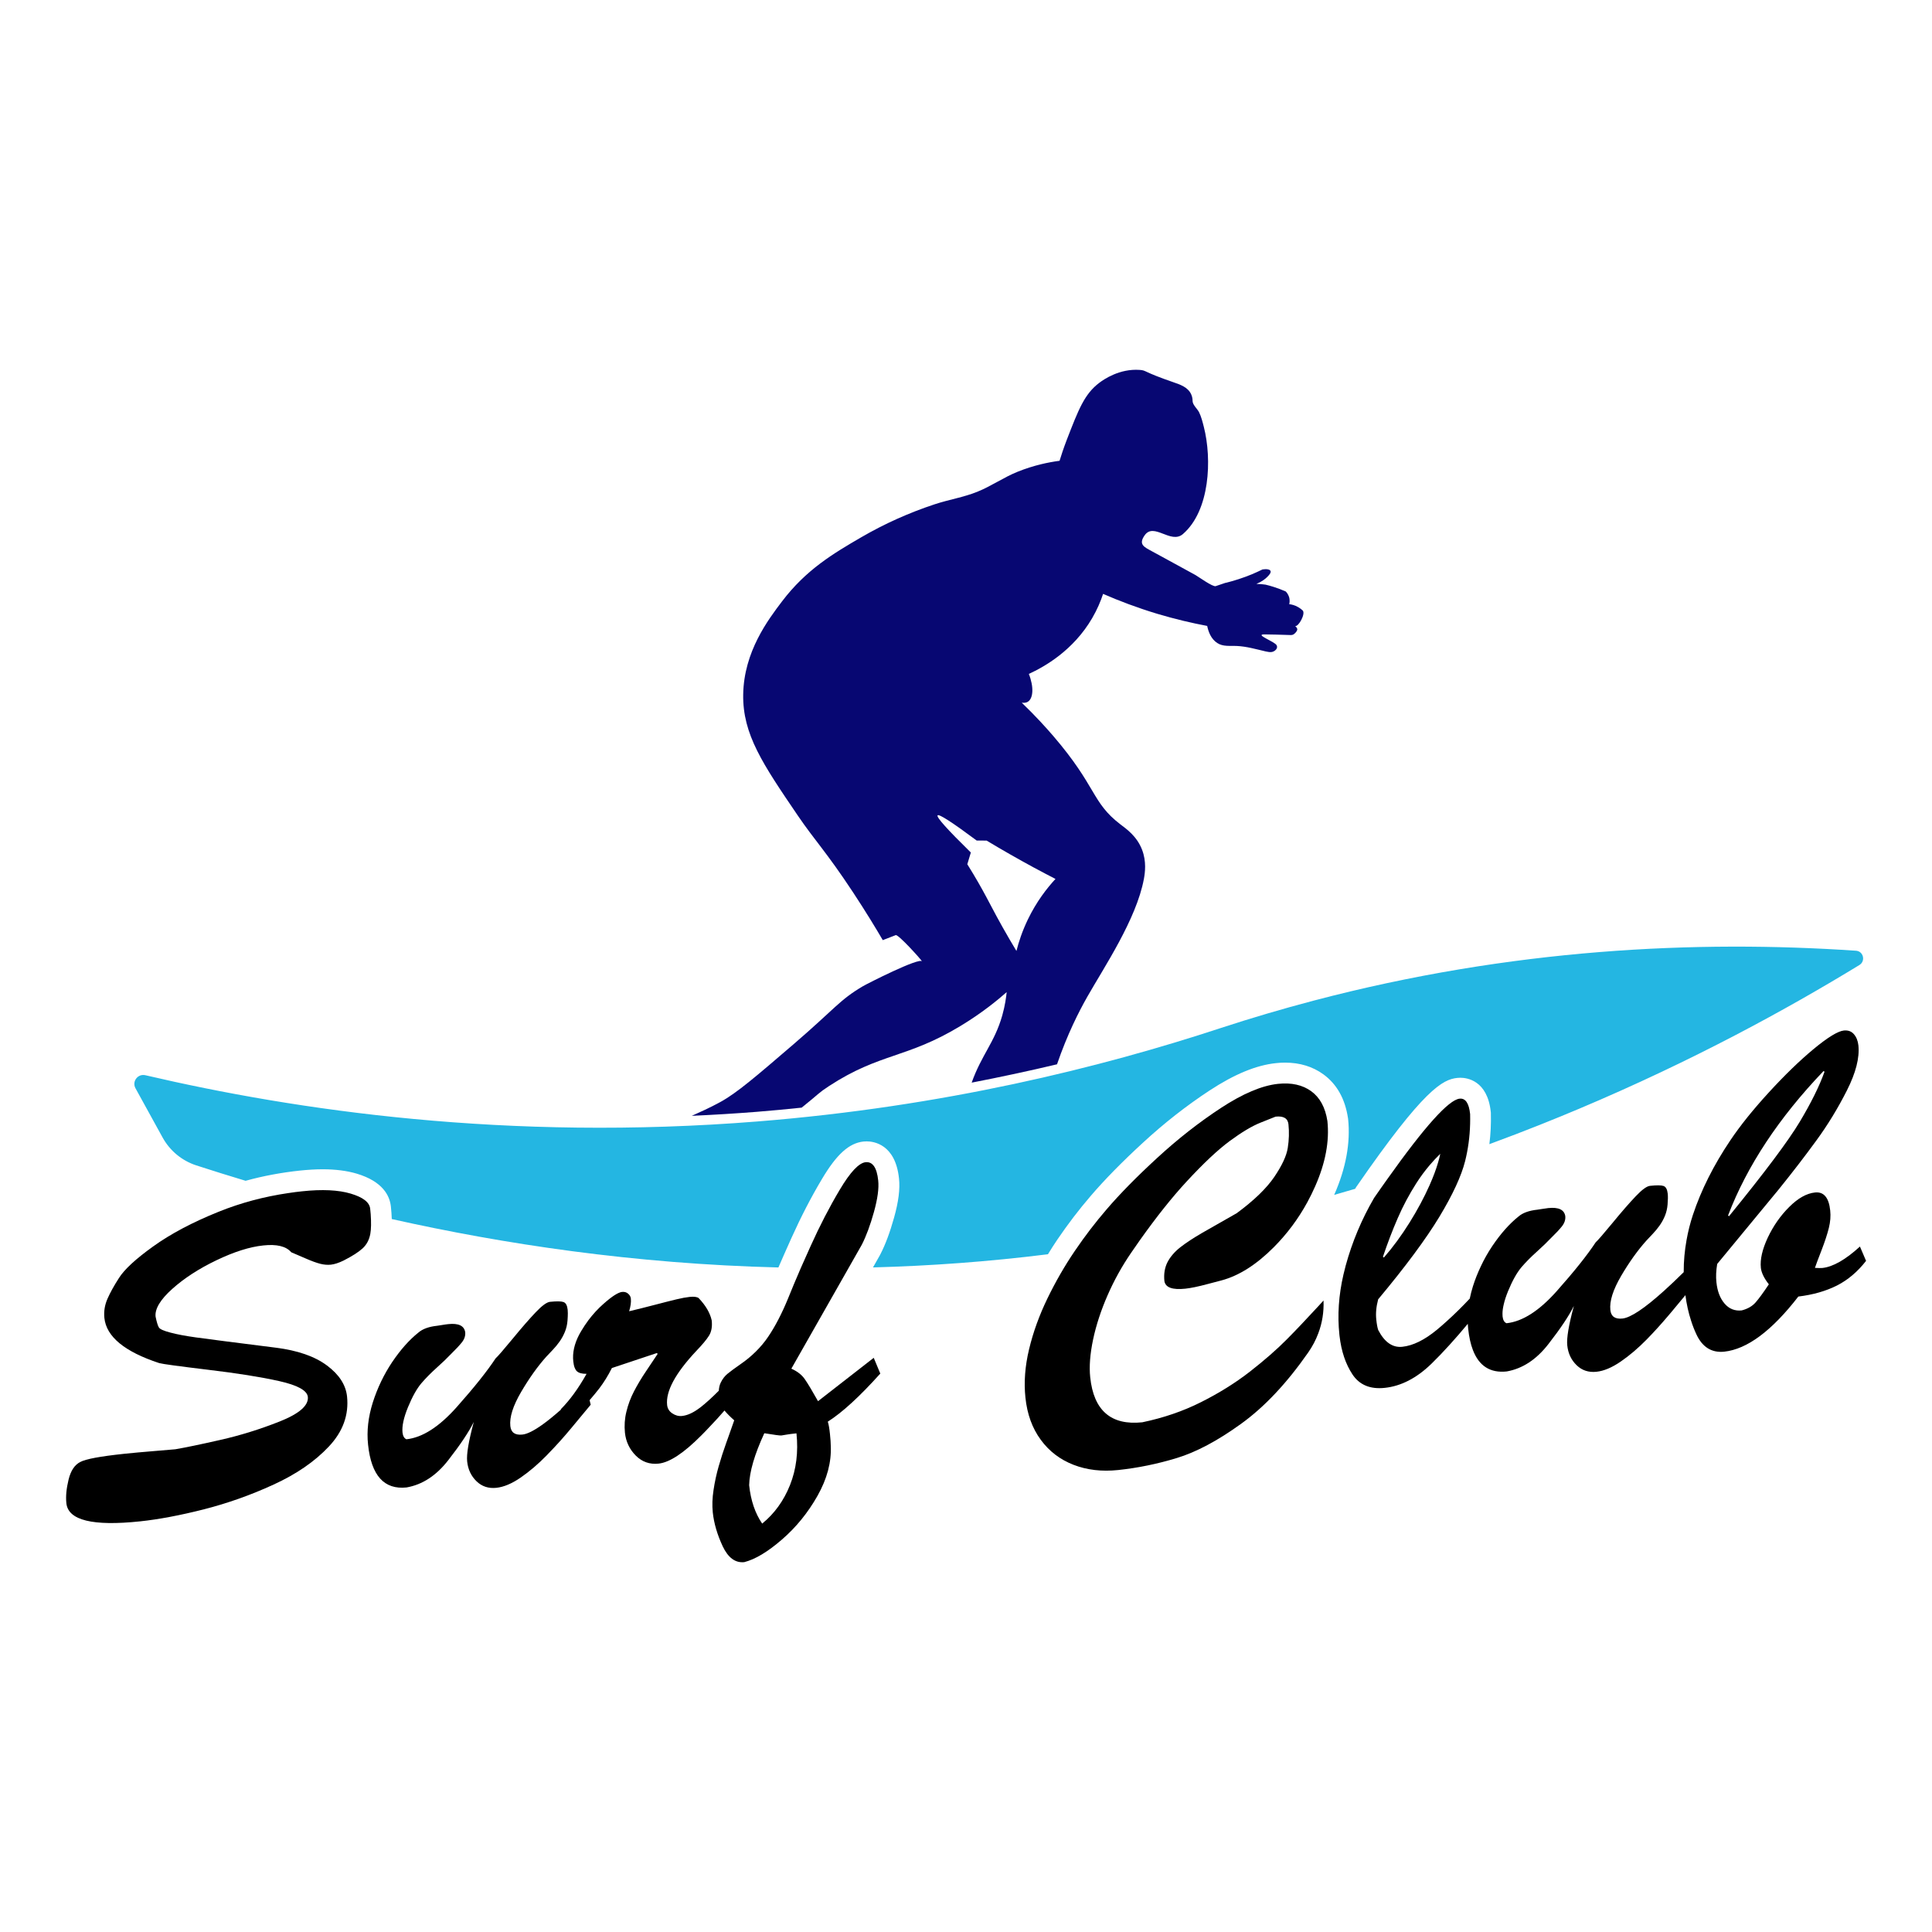
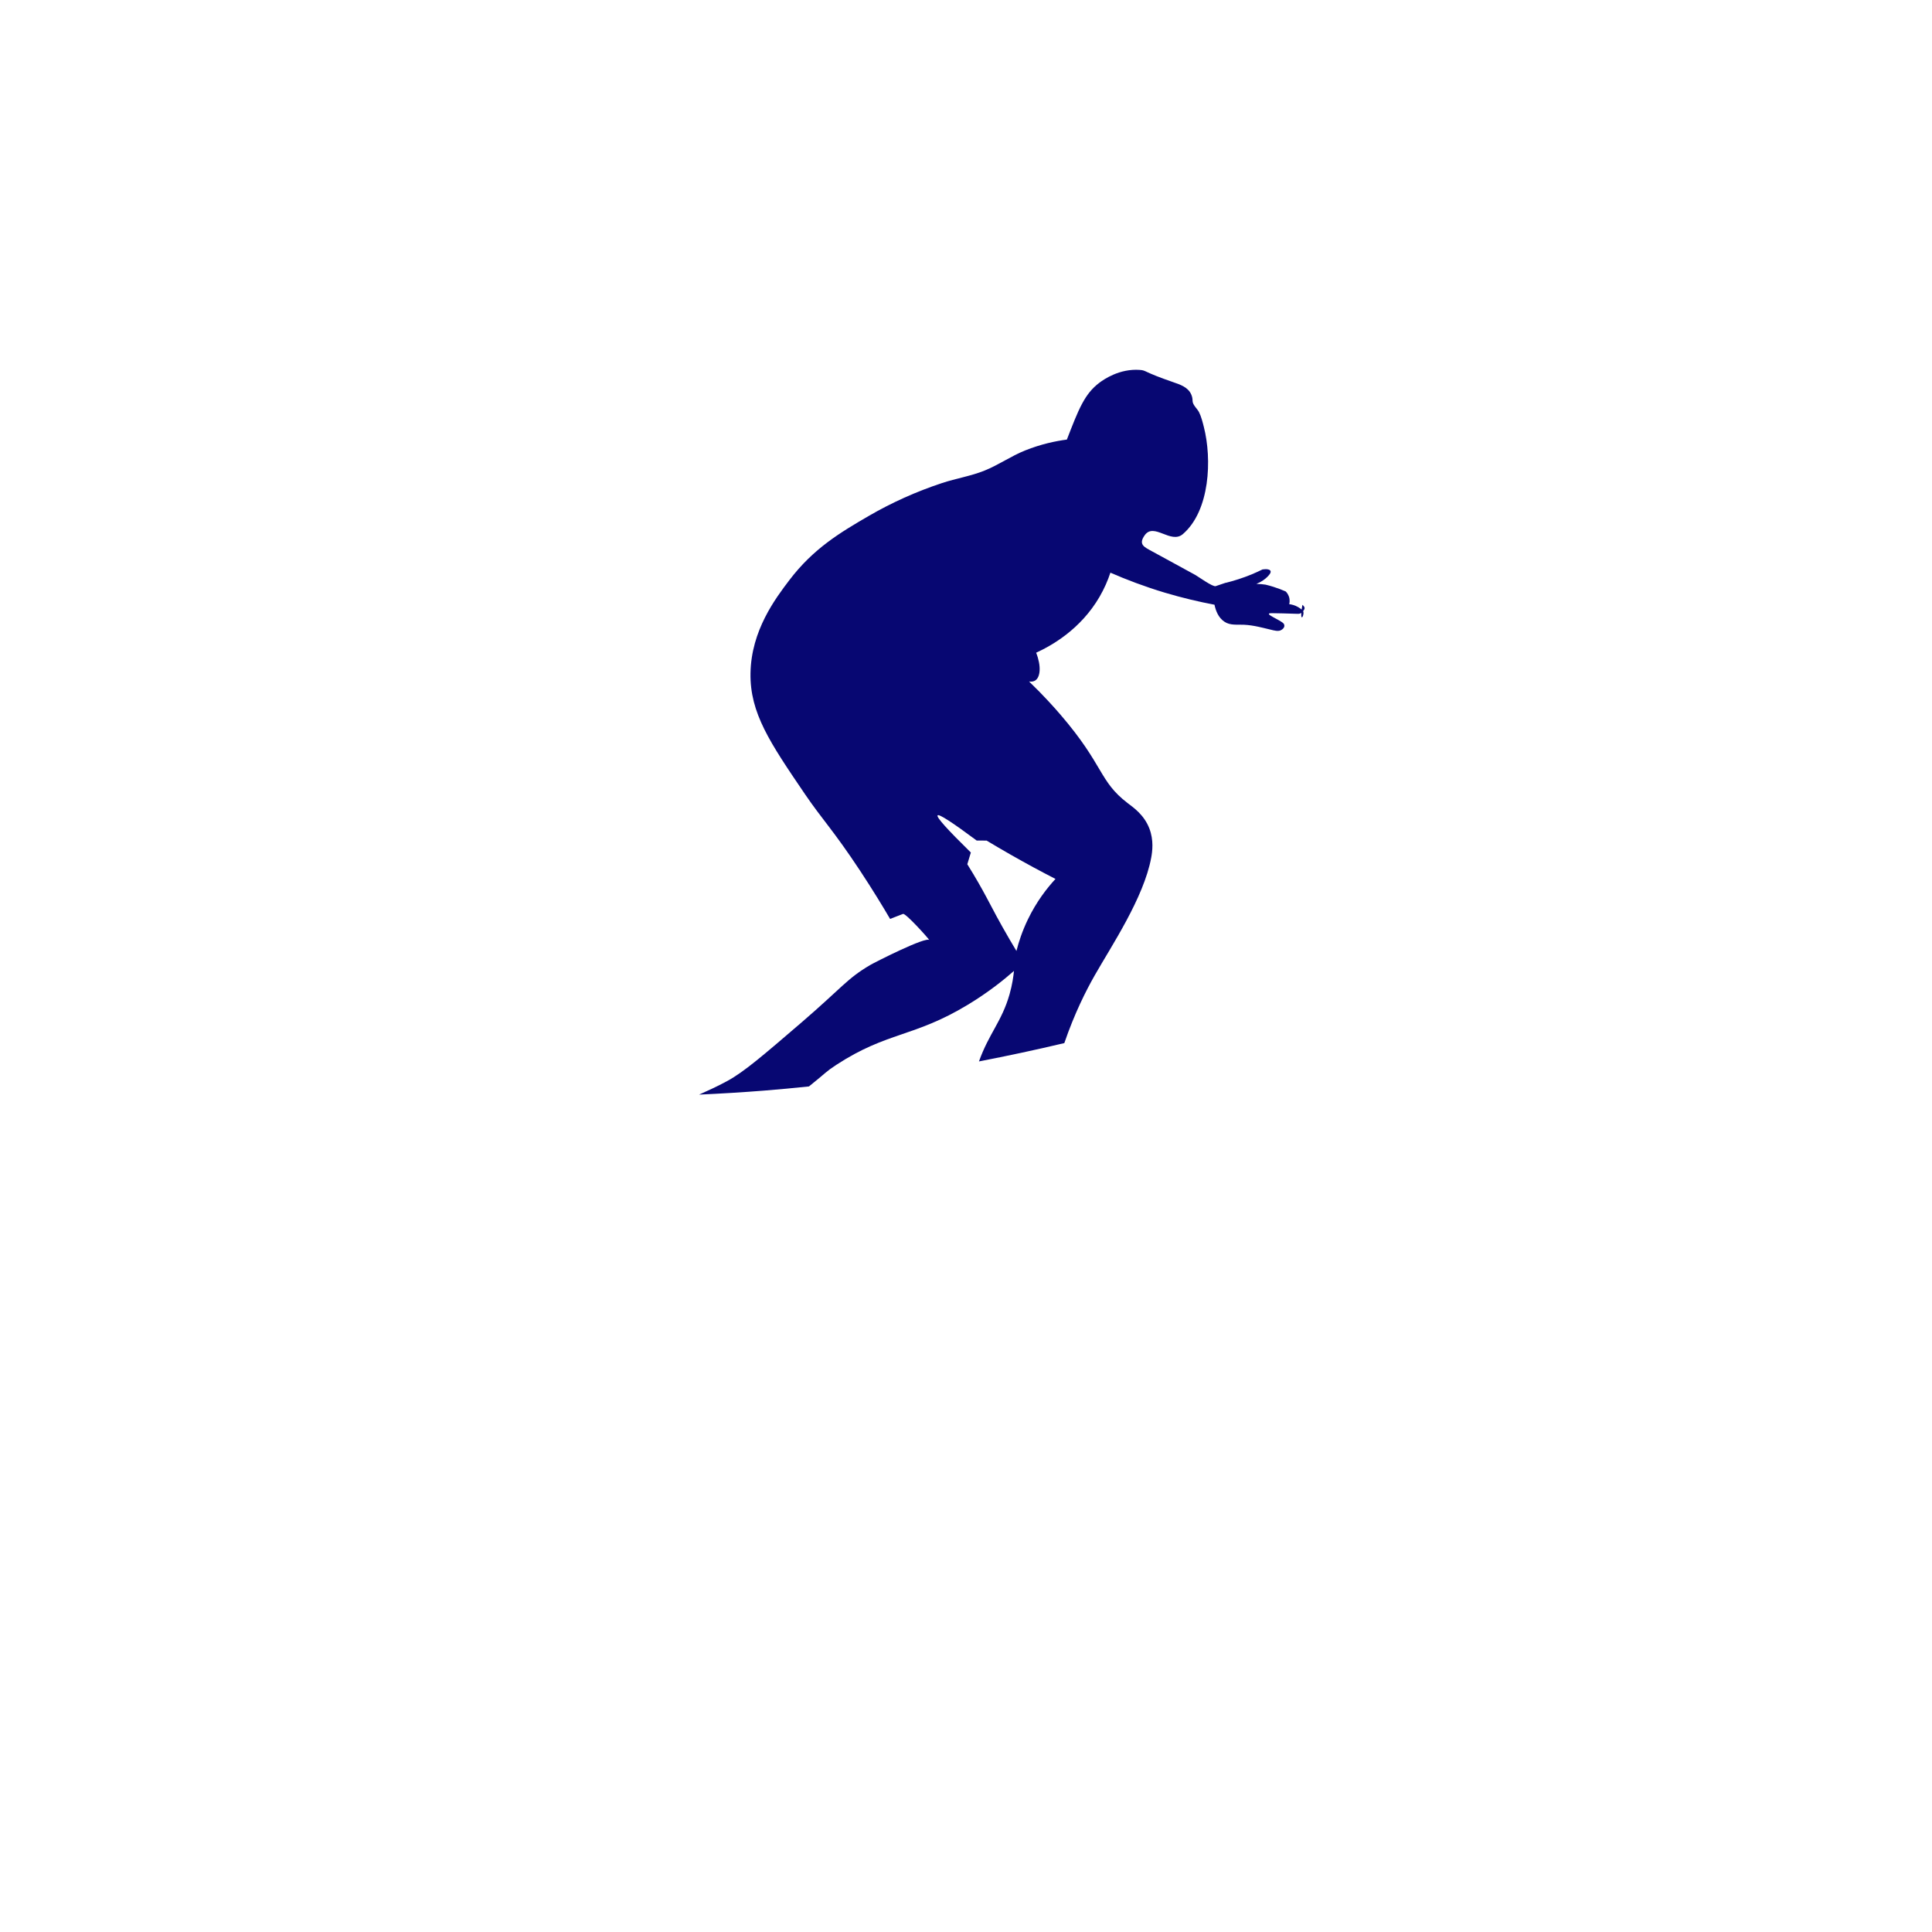
<svg xmlns="http://www.w3.org/2000/svg" version="1.1" x="0px" y="0px" viewBox="22.366 337.079 100 100" enable-background="new 22.366 337.079 100 100" xml:space="preserve">
  <g id="background">
    <g>
-       <path fill="#070772" d="M89.789,368.672c-0.057-0.051-0.129-0.111-0.224-0.165c-0.181-0.108-0.356-0.143-0.469-0.156    c0.016-0.062,0.043-0.208-0.011-0.38c-0.046-0.14-0.127-0.235-0.17-0.278c-0.194-0.086-0.413-0.17-0.653-0.245    c-0.138-0.043-0.267-0.078-0.394-0.108c-0.151-0.024-0.31-0.035-0.472-0.038c0.289-0.119,0.461-0.259,0.558-0.356    c0.073-0.073,0.216-0.216,0.175-0.313c-0.035-0.084-0.202-0.113-0.413-0.081c-0.175,0.086-0.361,0.17-0.558,0.254    c-0.472,0.194-0.922,0.334-1.332,0.437c-0.003-0.003-0.005-0.003-0.008-0.003c-0.024,0.008-0.046,0.013-0.067,0.021    c-0.154,0.051-0.307,0.105-0.461,0.156c-0.151,0.051-0.898-0.491-1.057-0.58c-0.375-0.205-0.747-0.407-1.119-0.612    c-0.375-0.205-0.747-0.41-1.122-0.612c-0.396-0.218-0.717-0.345-0.38-0.825c0.48-0.69,1.357,0.475,1.982-0.067    c1.4-1.211,1.51-3.873,1.082-5.548c-0.065-0.251-0.132-0.531-0.251-0.766c-0.092-0.178-0.329-0.367-0.332-0.58    c0-0.084-0.011-0.205-0.07-0.334c-0.164-0.375-0.583-0.512-0.912-0.626c-1.616-0.556-1.386-0.615-1.753-0.642    c-1.044-0.075-1.858,0.491-2.088,0.664c-0.774,0.583-1.076,1.378-1.683,2.942c-0.175,0.456-0.299,0.839-0.378,1.098    c-0.574,0.076-1.33,0.229-2.168,0.566c-0.725,0.291-1.367,0.747-2.09,1.038c-0.707,0.286-1.481,0.407-2.206,0.647    c-1.322,0.437-2.6,1.009-3.805,1.71c-1.451,0.844-2.848,1.672-4.099,3.32c-0.712,0.939-1.972,2.597-2.007,4.811    c-0.035,2.063,1.009,3.598,2.824,6.268c0.904,1.327,1.454,1.847,2.848,3.956c0.685,1.038,1.214,1.915,1.553,2.495    c0.224-0.086,0.445-0.173,0.669-0.259c0.129-0.051,1.268,1.208,1.365,1.359c-0.14-0.221-2.84,1.154-3.061,1.284    c-1.211,0.712-1.435,1.149-3.573,2.988c-1.972,1.694-2.956,2.541-3.814,3.01c-0.572,0.313-1.065,0.526-1.473,0.712    c1.122-0.051,2.247-0.119,3.369-0.208c0.774-0.062,1.548-0.135,2.319-0.216c0.925-0.739,0.841-0.742,1.419-1.119    c2.643-1.723,4.008-1.416,6.805-3.11c1.108-0.669,1.92-1.338,2.387-1.75c-0.027,0.267-0.084,0.699-0.229,1.211    c-0.402,1.408-1.065,2.023-1.583,3.474c1.478-0.286,2.95-0.601,4.418-0.949c0.531-1.548,1.125-2.716,1.567-3.495    c0.868-1.529,2.543-4.016,2.929-6.098c0.062-0.337,0.138-0.906-0.094-1.513c-0.272-0.707-0.814-1.079-1.119-1.311    c-1.505-1.152-1.206-1.934-3.487-4.588c-0.34-0.394-0.885-1.003-1.621-1.712c0.162,0.024,0.259-0.014,0.316-0.049    c0.278-0.173,0.321-0.755,0.051-1.44c0.809-0.372,2.298-1.208,3.277-2.886c0.256-0.44,0.437-0.866,0.566-1.257    c0.823,0.359,1.761,0.717,2.81,1.033c0.922,0.275,1.788,0.477,2.578,0.626c0.059,0.289,0.192,0.669,0.518,0.882    c0.299,0.2,0.661,0.138,1.001,0.154c0.526,0.024,1.006,0.167,1.518,0.286c0.1,0.021,0.205,0.043,0.307,0.027    c0.148-0.024,0.345-0.186,0.248-0.353c-0.111-0.194-1.176-0.566-0.615-0.558c0.345,0.005,0.779,0.013,1.289,0.032    c0.065,0.005,0.129,0.003,0.189-0.024c0.076-0.035,0.216-0.186,0.208-0.278c-0.005-0.065-0.062-0.121-0.113-0.162    C89.576,369.533,89.962,368.837,89.789,368.672z M75.886,381.988c0.375,0.202,0.744,0.396,1.111,0.585    c-0.44,0.477-0.982,1.171-1.429,2.098c-0.289,0.599-0.472,1.157-0.591,1.629c-0.081-0.138-0.208-0.345-0.359-0.604    c-0.547-0.941-0.828-1.483-1.216-2.217c-0.218-0.407-0.539-0.982-0.968-1.667c0.062-0.202,0.121-0.404,0.183-0.607    c-1.222-1.197-1.796-1.837-1.721-1.923c0.07-0.084,0.744,0.351,2.023,1.303c0.173,0.003,0.345,0.003,0.515,0.003    C74.217,381.06,75.034,381.526,75.886,381.988z" />
+       <path fill="#070772" d="M89.789,368.672c-0.057-0.051-0.129-0.111-0.224-0.165c-0.181-0.108-0.356-0.143-0.469-0.156    c0.016-0.062,0.043-0.208-0.011-0.38c-0.046-0.14-0.127-0.235-0.17-0.278c-0.194-0.086-0.413-0.17-0.653-0.245    c-0.138-0.043-0.267-0.078-0.394-0.108c-0.151-0.024-0.31-0.035-0.472-0.038c0.289-0.119,0.461-0.259,0.558-0.356    c0.073-0.073,0.216-0.216,0.175-0.313c-0.035-0.084-0.202-0.113-0.413-0.081c-0.175,0.086-0.361,0.17-0.558,0.254    c-0.472,0.194-0.922,0.334-1.332,0.437c-0.003-0.003-0.005-0.003-0.008-0.003c-0.024,0.008-0.046,0.013-0.067,0.021    c-0.154,0.051-0.307,0.105-0.461,0.156c-0.151,0.051-0.898-0.491-1.057-0.58c-0.375-0.205-0.747-0.407-1.119-0.612    c-0.375-0.205-0.747-0.41-1.122-0.612c-0.396-0.218-0.717-0.345-0.38-0.825c0.48-0.69,1.357,0.475,1.982-0.067    c1.4-1.211,1.51-3.873,1.082-5.548c-0.065-0.251-0.132-0.531-0.251-0.766c-0.092-0.178-0.329-0.367-0.332-0.58    c0-0.084-0.011-0.205-0.07-0.334c-0.164-0.375-0.583-0.512-0.912-0.626c-1.616-0.556-1.386-0.615-1.753-0.642    c-1.044-0.075-1.858,0.491-2.088,0.664c-0.774,0.583-1.076,1.378-1.683,2.942c-0.574,0.076-1.33,0.229-2.168,0.566c-0.725,0.291-1.367,0.747-2.09,1.038c-0.707,0.286-1.481,0.407-2.206,0.647    c-1.322,0.437-2.6,1.009-3.805,1.71c-1.451,0.844-2.848,1.672-4.099,3.32c-0.712,0.939-1.972,2.597-2.007,4.811    c-0.035,2.063,1.009,3.598,2.824,6.268c0.904,1.327,1.454,1.847,2.848,3.956c0.685,1.038,1.214,1.915,1.553,2.495    c0.224-0.086,0.445-0.173,0.669-0.259c0.129-0.051,1.268,1.208,1.365,1.359c-0.14-0.221-2.84,1.154-3.061,1.284    c-1.211,0.712-1.435,1.149-3.573,2.988c-1.972,1.694-2.956,2.541-3.814,3.01c-0.572,0.313-1.065,0.526-1.473,0.712    c1.122-0.051,2.247-0.119,3.369-0.208c0.774-0.062,1.548-0.135,2.319-0.216c0.925-0.739,0.841-0.742,1.419-1.119    c2.643-1.723,4.008-1.416,6.805-3.11c1.108-0.669,1.92-1.338,2.387-1.75c-0.027,0.267-0.084,0.699-0.229,1.211    c-0.402,1.408-1.065,2.023-1.583,3.474c1.478-0.286,2.95-0.601,4.418-0.949c0.531-1.548,1.125-2.716,1.567-3.495    c0.868-1.529,2.543-4.016,2.929-6.098c0.062-0.337,0.138-0.906-0.094-1.513c-0.272-0.707-0.814-1.079-1.119-1.311    c-1.505-1.152-1.206-1.934-3.487-4.588c-0.34-0.394-0.885-1.003-1.621-1.712c0.162,0.024,0.259-0.014,0.316-0.049    c0.278-0.173,0.321-0.755,0.051-1.44c0.809-0.372,2.298-1.208,3.277-2.886c0.256-0.44,0.437-0.866,0.566-1.257    c0.823,0.359,1.761,0.717,2.81,1.033c0.922,0.275,1.788,0.477,2.578,0.626c0.059,0.289,0.192,0.669,0.518,0.882    c0.299,0.2,0.661,0.138,1.001,0.154c0.526,0.024,1.006,0.167,1.518,0.286c0.1,0.021,0.205,0.043,0.307,0.027    c0.148-0.024,0.345-0.186,0.248-0.353c-0.111-0.194-1.176-0.566-0.615-0.558c0.345,0.005,0.779,0.013,1.289,0.032    c0.065,0.005,0.129,0.003,0.189-0.024c0.076-0.035,0.216-0.186,0.208-0.278c-0.005-0.065-0.062-0.121-0.113-0.162    C89.576,369.533,89.962,368.837,89.789,368.672z M75.886,381.988c0.375,0.202,0.744,0.396,1.111,0.585    c-0.44,0.477-0.982,1.171-1.429,2.098c-0.289,0.599-0.472,1.157-0.591,1.629c-0.081-0.138-0.208-0.345-0.359-0.604    c-0.547-0.941-0.828-1.483-1.216-2.217c-0.218-0.407-0.539-0.982-0.968-1.667c0.062-0.202,0.121-0.404,0.183-0.607    c-1.222-1.197-1.796-1.837-1.721-1.923c0.07-0.084,0.744,0.351,2.023,1.303c0.173,0.003,0.345,0.003,0.515,0.003    C74.217,381.06,75.034,381.526,75.886,381.988z" />
    </g>
  </g>
  <g id="pattern-1">
    <g>
      <g>
-         <path fill="#24B6E2" d="M118.609,387.028c-3.741,2.284-8.611,4.954-14.518,7.444c-1.157,0.488-2.724,1.125-4.636,1.829     c0.067-0.518,0.092-1.047,0.078-1.586v-0.043l-0.005-0.043c-0.173-1.64-1.246-1.766-1.572-1.766     c-0.051,0-0.105,0.003-0.159,0.008c-0.758,0.081-1.723,0.569-5.2,5.599l-0.024,0.032l-0.022,0.035     c-0.013,0.024-0.027,0.049-0.04,0.073c-0.359,0.105-0.723,0.21-1.09,0.318c0.005-0.008,0.008-0.014,0.011-0.022     c0.601-1.367,0.841-2.683,0.712-3.913l-0.008-0.051c-0.151-0.995-0.58-1.753-1.27-2.255c-0.553-0.402-1.219-0.607-1.982-0.607     c-0.156,0-0.318,0.008-0.483,0.027c-1.019,0.108-2.141,0.572-3.433,1.419c-1.179,0.774-2.336,1.677-3.436,2.692     c-1.09,1.001-2.004,1.934-2.713,2.764c-0.61,0.707-1.187,1.467-1.723,2.255c-0.167,0.248-0.332,0.502-0.488,0.761     c-3.096,0.388-6.122,0.604-9.056,0.682l0.361-0.639l0.022-0.043c0.264-0.512,0.494-1.133,0.707-1.893     c0.232-0.825,0.316-1.489,0.256-2.031c-0.186-1.78-1.324-1.918-1.667-1.918c-0.057,0-0.113,0.003-0.173,0.008     c-0.744,0.081-1.386,0.658-2.147,1.939c-0.561,0.939-1.09,1.964-1.575,3.042c-0.248,0.55-0.475,1.065-0.68,1.537     c-7.484-0.186-14.27-1.219-20.012-2.506c-0.005-0.2-0.022-0.415-0.046-0.65c-0.059-0.553-0.415-1.297-1.775-1.702     c-0.502-0.148-1.092-0.224-1.756-0.224c-0.364,0-0.761,0.024-1.176,0.067c-0.966,0.103-1.907,0.278-2.813,0.529     c-0.898-0.27-1.75-0.537-2.554-0.798c-0.744-0.243-1.365-0.758-1.742-1.443c-0.469-0.85-0.936-1.697-1.402-2.546     c-0.197-0.353,0.119-0.769,0.512-0.677c7.789,1.818,18.725,3.428,31.69,2.392c9.612-0.769,17.735-2.783,23.987-4.841     c1.54-0.504,3.134-0.976,4.782-1.41c10.249-2.7,19.834-3.145,28.076-2.586C118.817,386.311,118.941,386.823,118.609,387.028z" />
-       </g>
+         </g>
    </g>
  </g>
  <g id="pattern-2">
    <g>
      <g>
-         <path d="M41.532,400.95c-0.057,0.302-0.186,0.548-0.394,0.742c-0.208,0.191-0.539,0.405-0.995,0.636     c-0.251,0.121-0.467,0.191-0.65,0.21c-0.175,0.019-0.359,0.003-0.553-0.046c-0.191-0.049-0.445-0.14-0.752-0.275     c-0.31-0.135-0.558-0.243-0.747-0.321c-0.264-0.31-0.747-0.429-1.448-0.353c-0.704,0.073-1.51,0.329-2.422,0.766     c-0.912,0.437-1.675,0.933-2.292,1.486c-0.615,0.553-0.903,1.033-0.86,1.432c0.059,0.291,0.119,0.48,0.173,0.564     c0.054,0.086,0.251,0.173,0.591,0.262c0.34,0.092,0.785,0.175,1.33,0.251c0.547,0.076,1.923,0.254,4.129,0.531     c1.133,0.143,2.015,0.45,2.646,0.92c0.631,0.469,0.976,1.003,1.041,1.602c0.1,0.955-0.213,1.821-0.939,2.592     c-0.726,0.774-1.678,1.429-2.862,1.971c-1.184,0.545-2.39,0.971-3.617,1.284c-1.227,0.31-2.325,0.518-3.293,0.62     c-2.452,0.259-3.722-0.054-3.816-0.936c-0.038-0.351,0-0.758,0.113-1.222c0.113-0.464,0.316-0.771,0.61-0.917     c0.28-0.151,1.036-0.291,2.263-0.421c0.413-0.043,0.933-0.092,1.564-0.143c0.631-0.051,0.995-0.081,1.09-0.092     c0.518-0.089,1.292-0.248,2.322-0.483c1.03-0.232,2.055-0.55,3.077-0.955c1.02-0.405,1.505-0.831,1.459-1.276     c-0.04-0.332-0.537-0.604-1.491-0.817c-0.955-0.213-2.182-0.407-3.679-0.585c-1.497-0.181-2.338-0.294-2.524-0.345     c-1.788-0.588-2.735-1.365-2.837-2.336c-0.035-0.337,0.019-0.669,0.159-0.99c0.14-0.321,0.34-0.68,0.593-1.073     c0.28-0.448,0.874-0.995,1.777-1.642c0.904-0.65,2.031-1.246,3.382-1.791c1.138-0.459,2.341-0.782,3.609-0.968     c0.003,0,0.003-0.003,0.005,0c0.235-0.038,0.472-0.067,0.712-0.092c1.038-0.111,1.874-0.07,2.511,0.119     c0.636,0.189,0.974,0.448,1.009,0.779c0.011,0.1,0.019,0.194,0.027,0.283C41.583,400.359,41.578,400.699,41.532,400.95z" />
-       </g>
+         </g>
      <g>
-         <path d="M67.93,408.175l-0.34-0.815l-2.883,2.244c-0.297-0.529-0.523-0.906-0.68-1.133c-0.154-0.227-0.388-0.41-0.701-0.55     l2.967-5.219l0.68-1.197c0.227-0.445,0.437-1.009,0.628-1.694c0.189-0.682,0.264-1.227,0.221-1.629     c-0.07-0.669-0.289-0.984-0.653-0.947c-0.348,0.038-0.793,0.51-1.332,1.416c-0.542,0.909-1.046,1.885-1.518,2.934     c-0.178,0.394-0.343,0.766-0.499,1.117c-0.254,0.588-0.477,1.117-0.666,1.589c-0.318,0.774-0.658,1.432-1.025,1.974     c-0.186,0.278-0.405,0.537-0.65,0.779c-0.235,0.232-0.496,0.448-0.787,0.647c-0.305,0.213-0.529,0.378-0.669,0.494     c-0.143,0.116-0.262,0.27-0.353,0.461c-0.059,0.119-0.089,0.262-0.1,0.418c-0.353,0.353-0.666,0.639-0.939,0.852     c-0.013,0.011-0.024,0.019-0.038,0.027c-0.332,0.253-0.636,0.394-0.92,0.426c-0.183,0.019-0.353-0.027-0.51-0.135     c-0.159-0.105-0.248-0.251-0.267-0.434c-0.076-0.709,0.426-1.64,1.505-2.791c0.316-0.329,0.537-0.593,0.663-0.796     c0.127-0.205,0.175-0.467,0.14-0.79c-0.086-0.391-0.313-0.774-0.674-1.154c-0.084-0.065-0.24-0.086-0.469-0.062     c-0.178,0.019-0.405,0.059-0.674,0.124c-0.27,0.065-0.645,0.159-1.127,0.286c-0.483,0.127-0.928,0.237-1.33,0.332     c0.078-0.253,0.108-0.469,0.089-0.653c-0.011-0.105-0.062-0.191-0.148-0.262c-0.086-0.07-0.186-0.097-0.302-0.086     c-0.205,0.022-0.529,0.229-0.971,0.623c-0.283,0.248-0.539,0.529-0.774,0.839c-0.132,0.178-0.259,0.37-0.378,0.569     c-0.291,0.485-0.429,0.955-0.418,1.402c0.003,0.054,0.005,0.108,0.011,0.162c0.014,0.132,0.038,0.243,0.073,0.332     c0.03,0.076,0.067,0.135,0.113,0.178c0.097,0.092,0.264,0.138,0.502,0.135c-0.421,0.752-0.866,1.362-1.33,1.829l0.003,0.024     c-0.353,0.313-0.669,0.569-0.947,0.769c-0.45,0.321-0.798,0.496-1.046,0.521c-0.383,0.04-0.591-0.105-0.626-0.44     c-0.049-0.459,0.138-1.047,0.558-1.764c0.421-0.717,0.855-1.327,1.308-1.831c0.094-0.1,0.205-0.218,0.326-0.345     c0.003-0.003,0.003-0.003,0.005-0.005c0.124-0.129,0.24-0.27,0.351-0.426c0.108-0.154,0.202-0.321,0.275-0.502     c0.075-0.181,0.121-0.378,0.137-0.591c0.011-0.146,0.016-0.27,0.016-0.375c0-0.07-0.003-0.129-0.008-0.178     c-0.024-0.224-0.094-0.359-0.216-0.402c-0.119-0.043-0.353-0.046-0.701-0.011c-0.167,0.019-0.415,0.2-0.739,0.542     c-0.326,0.342-0.726,0.801-1.197,1.375c-0.475,0.574-0.766,0.912-0.877,1.009c-0.437,0.663-1.108,1.505-2.017,2.527     c-0.909,1.02-1.775,1.575-2.6,1.661c-0.116-0.051-0.181-0.17-0.202-0.351c-0.032-0.329,0.059-0.763,0.283-1.308     c0.224-0.545,0.456-0.96,0.696-1.243c0.227-0.264,0.491-0.531,0.788-0.798c0.297-0.264,0.55-0.51,0.761-0.731     c0.235-0.229,0.418-0.426,0.55-0.591c0.129-0.167,0.186-0.343,0.167-0.523c-0.054-0.334-0.348-0.472-0.879-0.415     c-0.086,0.008-0.194,0.024-0.324,0.046c-0.129,0.022-0.21,0.032-0.243,0.038c-0.434,0.046-0.761,0.164-0.979,0.356     c-0.472,0.377-0.922,0.885-1.354,1.524c-0.429,0.642-0.763,1.338-1.003,2.09c-0.237,0.752-0.321,1.481-0.245,2.185     c0.167,1.599,0.833,2.338,1.993,2.214c0.82-0.143,1.543-0.615,2.166-1.421c0.626-0.804,1.063-1.462,1.313-1.969     c-0.267,0.99-0.383,1.672-0.343,2.044c0.043,0.413,0.205,0.755,0.483,1.025c0.278,0.27,0.62,0.383,1.028,0.34     c0.386-0.041,0.806-0.218,1.26-0.531c0.453-0.313,0.901-0.693,1.338-1.141c0.032-0.032,0.062-0.065,0.092-0.097     c0.407-0.415,0.801-0.855,1.184-1.316c0.413-0.499,0.75-0.903,1.009-1.216l-0.057-0.235c0.191-0.221,0.361-0.426,0.504-0.612     c0.119-0.156,0.229-0.318,0.337-0.491c0.111-0.178,0.213-0.364,0.313-0.561l2.322-0.774l0.049,0.038     c-0.154,0.229-0.353,0.526-0.601,0.898c-0.251,0.37-0.458,0.723-0.631,1.055c-0.173,0.334-0.302,0.682-0.388,1.041     c-0.089,0.359-0.113,0.723-0.076,1.09c0.049,0.461,0.237,0.858,0.561,1.184c0.326,0.326,0.72,0.464,1.181,0.415     c0.569-0.059,1.308-0.547,2.217-1.464c0.154-0.154,0.302-0.307,0.442-0.459c0.27-0.28,0.52-0.556,0.752-0.825     c0.121,0.146,0.286,0.316,0.504,0.507c-0.1,0.289-0.205,0.585-0.316,0.895c-0.032,0.089-0.065,0.178-0.097,0.27     c-0.146,0.405-0.275,0.806-0.391,1.211c-0.116,0.404-0.205,0.814-0.267,1.232c-0.065,0.418-0.075,0.804-0.04,1.152     c0.059,0.569,0.232,1.154,0.512,1.756c0.283,0.599,0.655,0.874,1.119,0.825c0.569-0.146,1.216-0.534,1.947-1.168     c0.731-0.631,1.346-1.386,1.842-2.263c0.496-0.879,0.726-1.74,0.688-2.586c0-0.14-0.014-0.348-0.043-0.623     c-0.03-0.289-0.067-0.499-0.111-0.631C65.961,410.19,66.867,409.359,67.93,408.175z M63.256,413.947     c-0.326,0.814-0.806,1.478-1.44,1.993c-0.364-0.531-0.591-1.195-0.674-1.988c0.016-0.69,0.275-1.586,0.785-2.689     c0.515,0.084,0.812,0.124,0.885,0.116c0.019-0.003,0.1-0.016,0.24-0.04c0.14-0.024,0.318-0.049,0.539-0.07     C63.693,412.24,63.58,413.132,63.256,413.947z" />
-       </g>
+         </g>
      <g>
-         <path d="M90.577,404.715c0.097-0.105,0.194-0.21,0.294-0.321c0.024,0.596-0.067,1.162-0.272,1.702     c-0.127,0.342-0.302,0.674-0.526,0.995c-1.108,1.589-2.265,2.818-3.476,3.689c-1.211,0.874-2.319,1.462-3.323,1.767     c-1.003,0.305-2.012,0.512-3.029,0.62c-0.847,0.089-1.618,0-2.314-0.27c-0.696-0.27-1.262-0.701-1.699-1.3     c-0.437-0.596-0.701-1.322-0.79-2.179c-0.084-0.79-0.022-1.626,0.189-2.503c0.21-0.879,0.526-1.753,0.949-2.627     c0.423-0.871,0.893-1.688,1.408-2.446c0.008-0.011,0.016-0.024,0.024-0.035c0.507-0.747,1.049-1.454,1.624-2.123     c0.69-0.806,1.567-1.699,2.63-2.675c1.06-0.976,2.16-1.837,3.293-2.581c1.135-0.744,2.12-1.16,2.956-1.249     c0.696-0.073,1.268,0.054,1.718,0.38c0.45,0.326,0.731,0.841,0.839,1.545c0.111,1.044-0.1,2.166-0.628,3.366     c-0.127,0.289-0.264,0.569-0.413,0.841c-0.469,0.858-1.044,1.629-1.729,2.319c-0.901,0.906-1.807,1.481-2.713,1.723     c-0.003,0-0.245,0.065-0.728,0.191c-0.48,0.129-0.863,0.208-1.144,0.237c-0.666,0.07-1.028-0.059-1.082-0.394     c-0.038-0.367,0.016-0.693,0.159-0.976c0.146-0.28,0.367-0.539,0.661-0.771c0.297-0.232,0.674-0.48,1.135-0.747     c0.216-0.124,0.464-0.264,0.742-0.423c0.31-0.178,0.661-0.375,1.046-0.596c0.893-0.658,1.54-1.284,1.942-1.874     c0.402-0.593,0.637-1.095,0.701-1.508c0.065-0.413,0.078-0.82,0.035-1.222c-0.032-0.305-0.254-0.437-0.666-0.394     c-0.084,0.032-0.345,0.135-0.785,0.313c-0.437,0.175-0.966,0.491-1.586,0.947c-0.62,0.458-1.367,1.16-2.241,2.106     c-0.742,0.801-1.545,1.81-2.408,3.023c-0.151,0.216-0.305,0.437-0.461,0.664c-0.475,0.693-0.879,1.424-1.216,2.195     c-0.337,0.771-0.588,1.532-0.747,2.279c-0.159,0.75-0.21,1.405-0.151,1.966c0.181,1.721,1.079,2.497,2.694,2.328     c1.098-0.229,2.109-0.574,3.037-1.041c0.925-0.464,1.767-0.987,2.522-1.572c0.752-0.588,1.394-1.144,1.918-1.675     C89.42,405.953,89.956,405.389,90.577,404.715z" />
-       </g>
+         </g>
      <g>
-         <path d="M118.636,401.6c-0.744,0.68-1.392,1.049-1.942,1.109c-0.078,0.008-0.208,0.005-0.388-0.005     c0.054-0.159,0.167-0.464,0.343-0.914c0.175-0.453,0.299-0.836,0.378-1.152c0.078-0.318,0.102-0.618,0.07-0.906     c-0.07-0.669-0.334-0.979-0.79-0.93c-0.431,0.046-0.877,0.294-1.332,0.75c-0.456,0.453-0.825,0.984-1.111,1.589     c-0.283,0.607-0.402,1.127-0.356,1.562c0.027,0.248,0.164,0.534,0.413,0.852c-0.283,0.426-0.51,0.736-0.682,0.933     c-0.17,0.197-0.41,0.337-0.723,0.418c-0.356,0.038-0.653-0.081-0.885-0.353c-0.235-0.272-0.375-0.639-0.423-1.1     c-0.032-0.289-0.019-0.607,0.04-0.952l3.196-3.873c0.698-0.866,1.343-1.702,1.934-2.514c0.593-0.809,1.119-1.675,1.583-2.592     s0.661-1.694,0.596-2.33c-0.027-0.24-0.102-0.431-0.232-0.582c-0.129-0.151-0.302-0.213-0.523-0.192     c-0.31,0.035-0.831,0.353-1.559,0.955c-0.728,0.604-1.502,1.354-2.322,2.249c-0.82,0.895-1.483,1.721-1.99,2.476     c-0.868,1.289-1.513,2.576-1.939,3.859c-0.143,0.429-0.251,0.863-0.329,1.3c-0.1,0.55-0.151,1.109-0.148,1.669     c-0.372,0.367-0.715,0.693-1.03,0.976c-1.003,0.903-1.718,1.378-2.139,1.424c-0.386,0.04-0.593-0.108-0.628-0.442     c-0.049-0.458,0.138-1.044,0.558-1.764c0.421-0.717,0.858-1.327,1.308-1.828c0.097-0.105,0.208-0.221,0.332-0.353     c0.124-0.13,0.24-0.27,0.351-0.426c0.108-0.154,0.202-0.321,0.275-0.501c0.075-0.181,0.121-0.378,0.138-0.591     c0.019-0.235,0.022-0.418,0.008-0.553c-0.024-0.224-0.094-0.356-0.213-0.402c-0.121-0.043-0.356-0.046-0.704-0.008     c-0.167,0.016-0.415,0.197-0.739,0.539c-0.326,0.342-0.726,0.801-1.197,1.375c-0.475,0.574-0.766,0.912-0.876,1.009     c-0.437,0.663-1.108,1.505-2.017,2.527c-0.909,1.022-1.775,1.575-2.6,1.661c-0.116-0.051-0.181-0.167-0.202-0.351     c-0.005-0.046-0.005-0.092-0.005-0.14c0-0.146,0.022-0.31,0.067-0.494c0.046-0.202,0.119-0.426,0.221-0.674     c0.224-0.545,0.456-0.957,0.696-1.243c0.227-0.264,0.491-0.531,0.788-0.796c0.297-0.267,0.55-0.512,0.761-0.734     c0.235-0.227,0.418-0.423,0.55-0.591c0.129-0.167,0.186-0.34,0.167-0.523c-0.054-0.332-0.348-0.469-0.879-0.415     c-0.086,0.011-0.192,0.024-0.321,0.046c-0.129,0.021-0.213,0.035-0.245,0.038c-0.434,0.046-0.761,0.165-0.979,0.356     c-0.472,0.378-0.922,0.887-1.354,1.527c-0.224,0.334-0.423,0.685-0.593,1.049c-0.159,0.334-0.297,0.68-0.41,1.038     c-0.067,0.213-0.119,0.423-0.162,0.631c-0.391,0.418-0.788,0.809-1.187,1.168c-0.17,0.156-0.343,0.305-0.515,0.448     c-0.642,0.529-1.238,0.82-1.788,0.879c-0.507,0.054-0.922-0.237-1.249-0.868c-0.04-0.116-0.075-0.297-0.1-0.542     c-0.035-0.318-0.003-0.669,0.097-1.046c1.419-1.699,2.473-3.123,3.169-4.272c0.693-1.149,1.138-2.112,1.332-2.883     c0.038-0.148,0.07-0.299,0.1-0.453c0.124-0.634,0.175-1.295,0.159-1.98c-0.059-0.564-0.24-0.831-0.545-0.798     c-0.564,0.059-1.81,1.445-3.738,4.159c-0.221,0.307-0.45,0.637-0.688,0.979c-0.642,1.103-1.133,2.271-1.47,3.503     c-0.043,0.156-0.081,0.31-0.116,0.464c-0.248,1.071-0.316,2.104-0.21,3.104c0.003,0.024,0.005,0.049,0.008,0.073     c0.092,0.79,0.313,1.451,0.666,1.985c0.361,0.548,0.92,0.782,1.675,0.701c0.844-0.089,1.648-0.504,2.414-1.246     c0.299-0.291,0.615-0.62,0.944-0.984c0.302-0.332,0.615-0.693,0.939-1.084c0.003,0.084,0.011,0.165,0.019,0.248     c0.046,0.432,0.127,0.798,0.245,1.106c0.318,0.831,0.901,1.2,1.748,1.111c0.82-0.143,1.543-0.618,2.166-1.424     c0.626-0.804,1.063-1.459,1.313-1.969c-0.267,0.992-0.383,1.672-0.342,2.044c0.043,0.413,0.205,0.755,0.483,1.025     c0.278,0.27,0.62,0.383,1.028,0.34c0.386-0.04,0.806-0.218,1.26-0.531c0.456-0.313,0.901-0.693,1.338-1.138     c0.38-0.388,0.75-0.796,1.108-1.219c0.057-0.065,0.113-0.132,0.167-0.197c0.281-0.337,0.521-0.629,0.731-0.879     c0.062,0.469,0.159,0.912,0.297,1.33c0.076,0.24,0.167,0.472,0.27,0.693c0.31,0.669,0.793,0.968,1.443,0.901     c1.184-0.127,2.462-1.076,3.835-2.853c0.76-0.092,1.427-0.283,1.996-0.569c0.569-0.289,1.073-0.715,1.51-1.278L118.636,401.6z      M116.754,392.514l0.049,0.038c-0.267,0.747-0.696,1.613-1.284,2.595c-0.588,0.982-1.807,2.611-3.66,4.884l-0.049-0.04     C112.794,397.422,114.442,394.93,116.754,392.514z M94.714,400.127c0.272-0.628,0.593-1.227,0.957-1.799     c0.213-0.334,0.445-0.647,0.693-0.939c0.175-0.208,0.359-0.402,0.55-0.588c-0.027,0.138-0.065,0.283-0.111,0.44     c-0.1,0.351-0.248,0.744-0.442,1.184c-0.283,0.634-0.628,1.281-1.041,1.942c-0.415,0.663-0.855,1.265-1.324,1.802l-0.049-0.04     C94.185,401.425,94.439,400.756,94.714,400.127z" />
-       </g>
+         </g>
    </g>
  </g>
</svg>